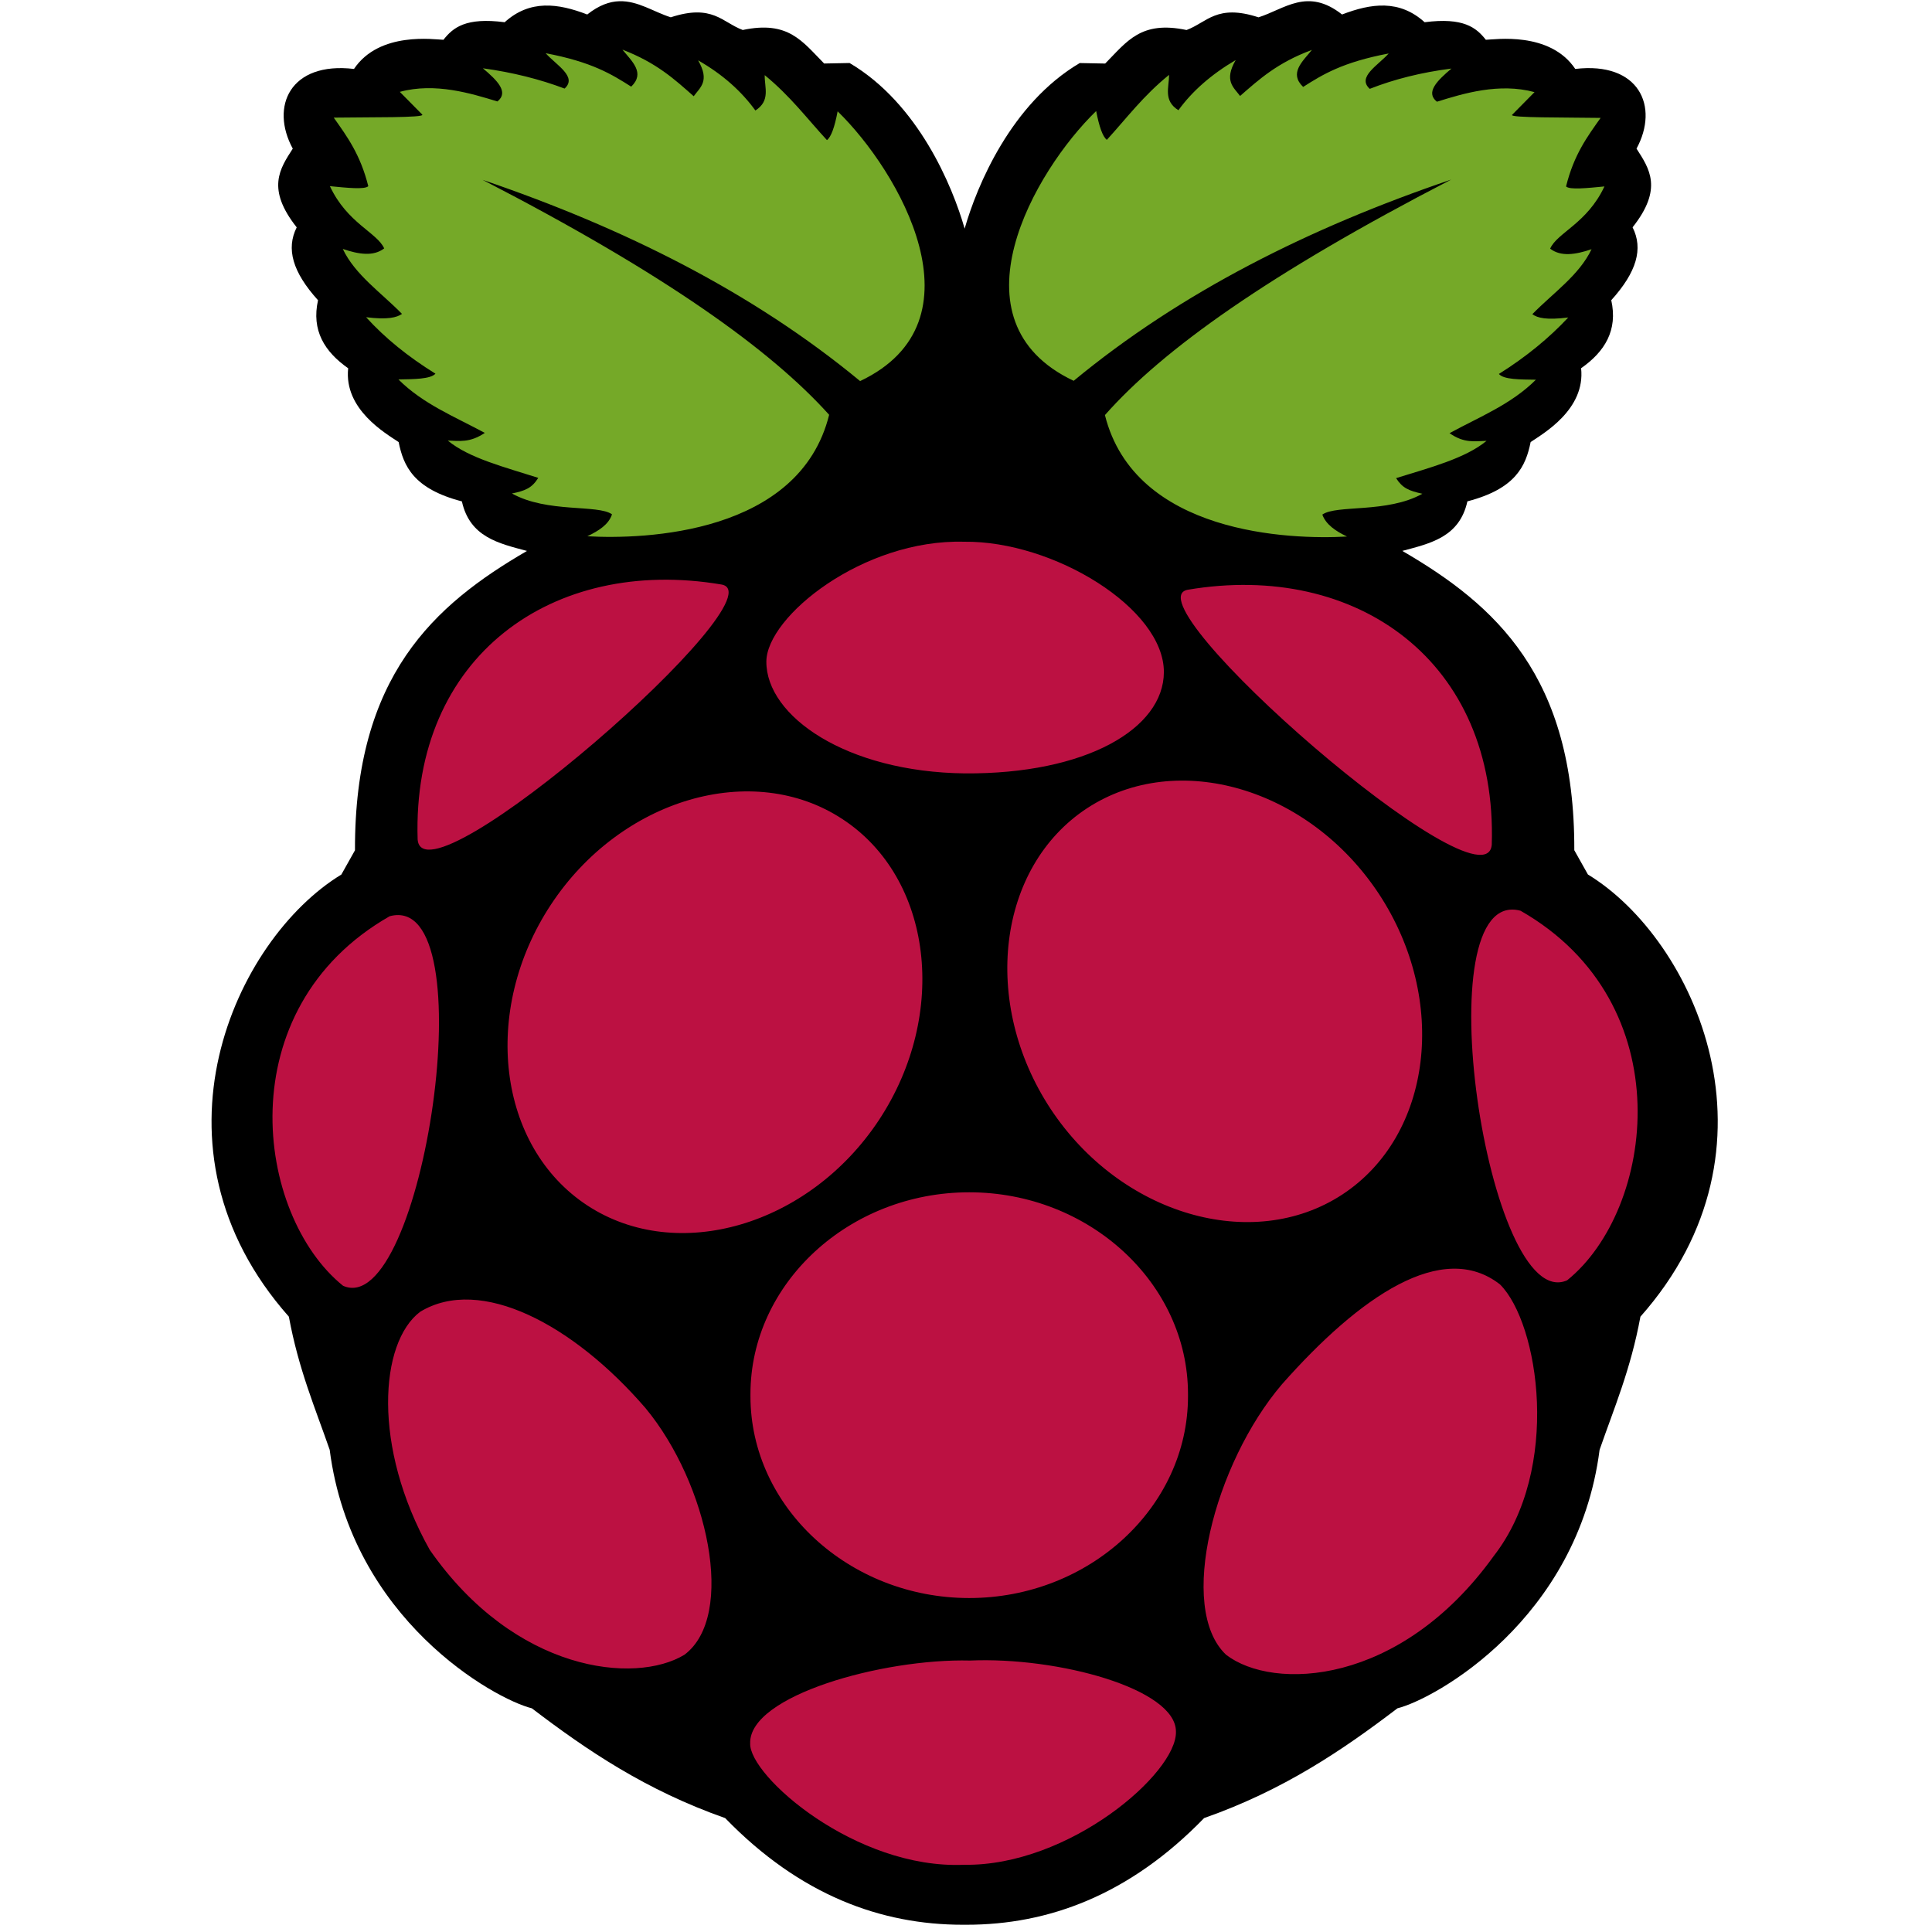
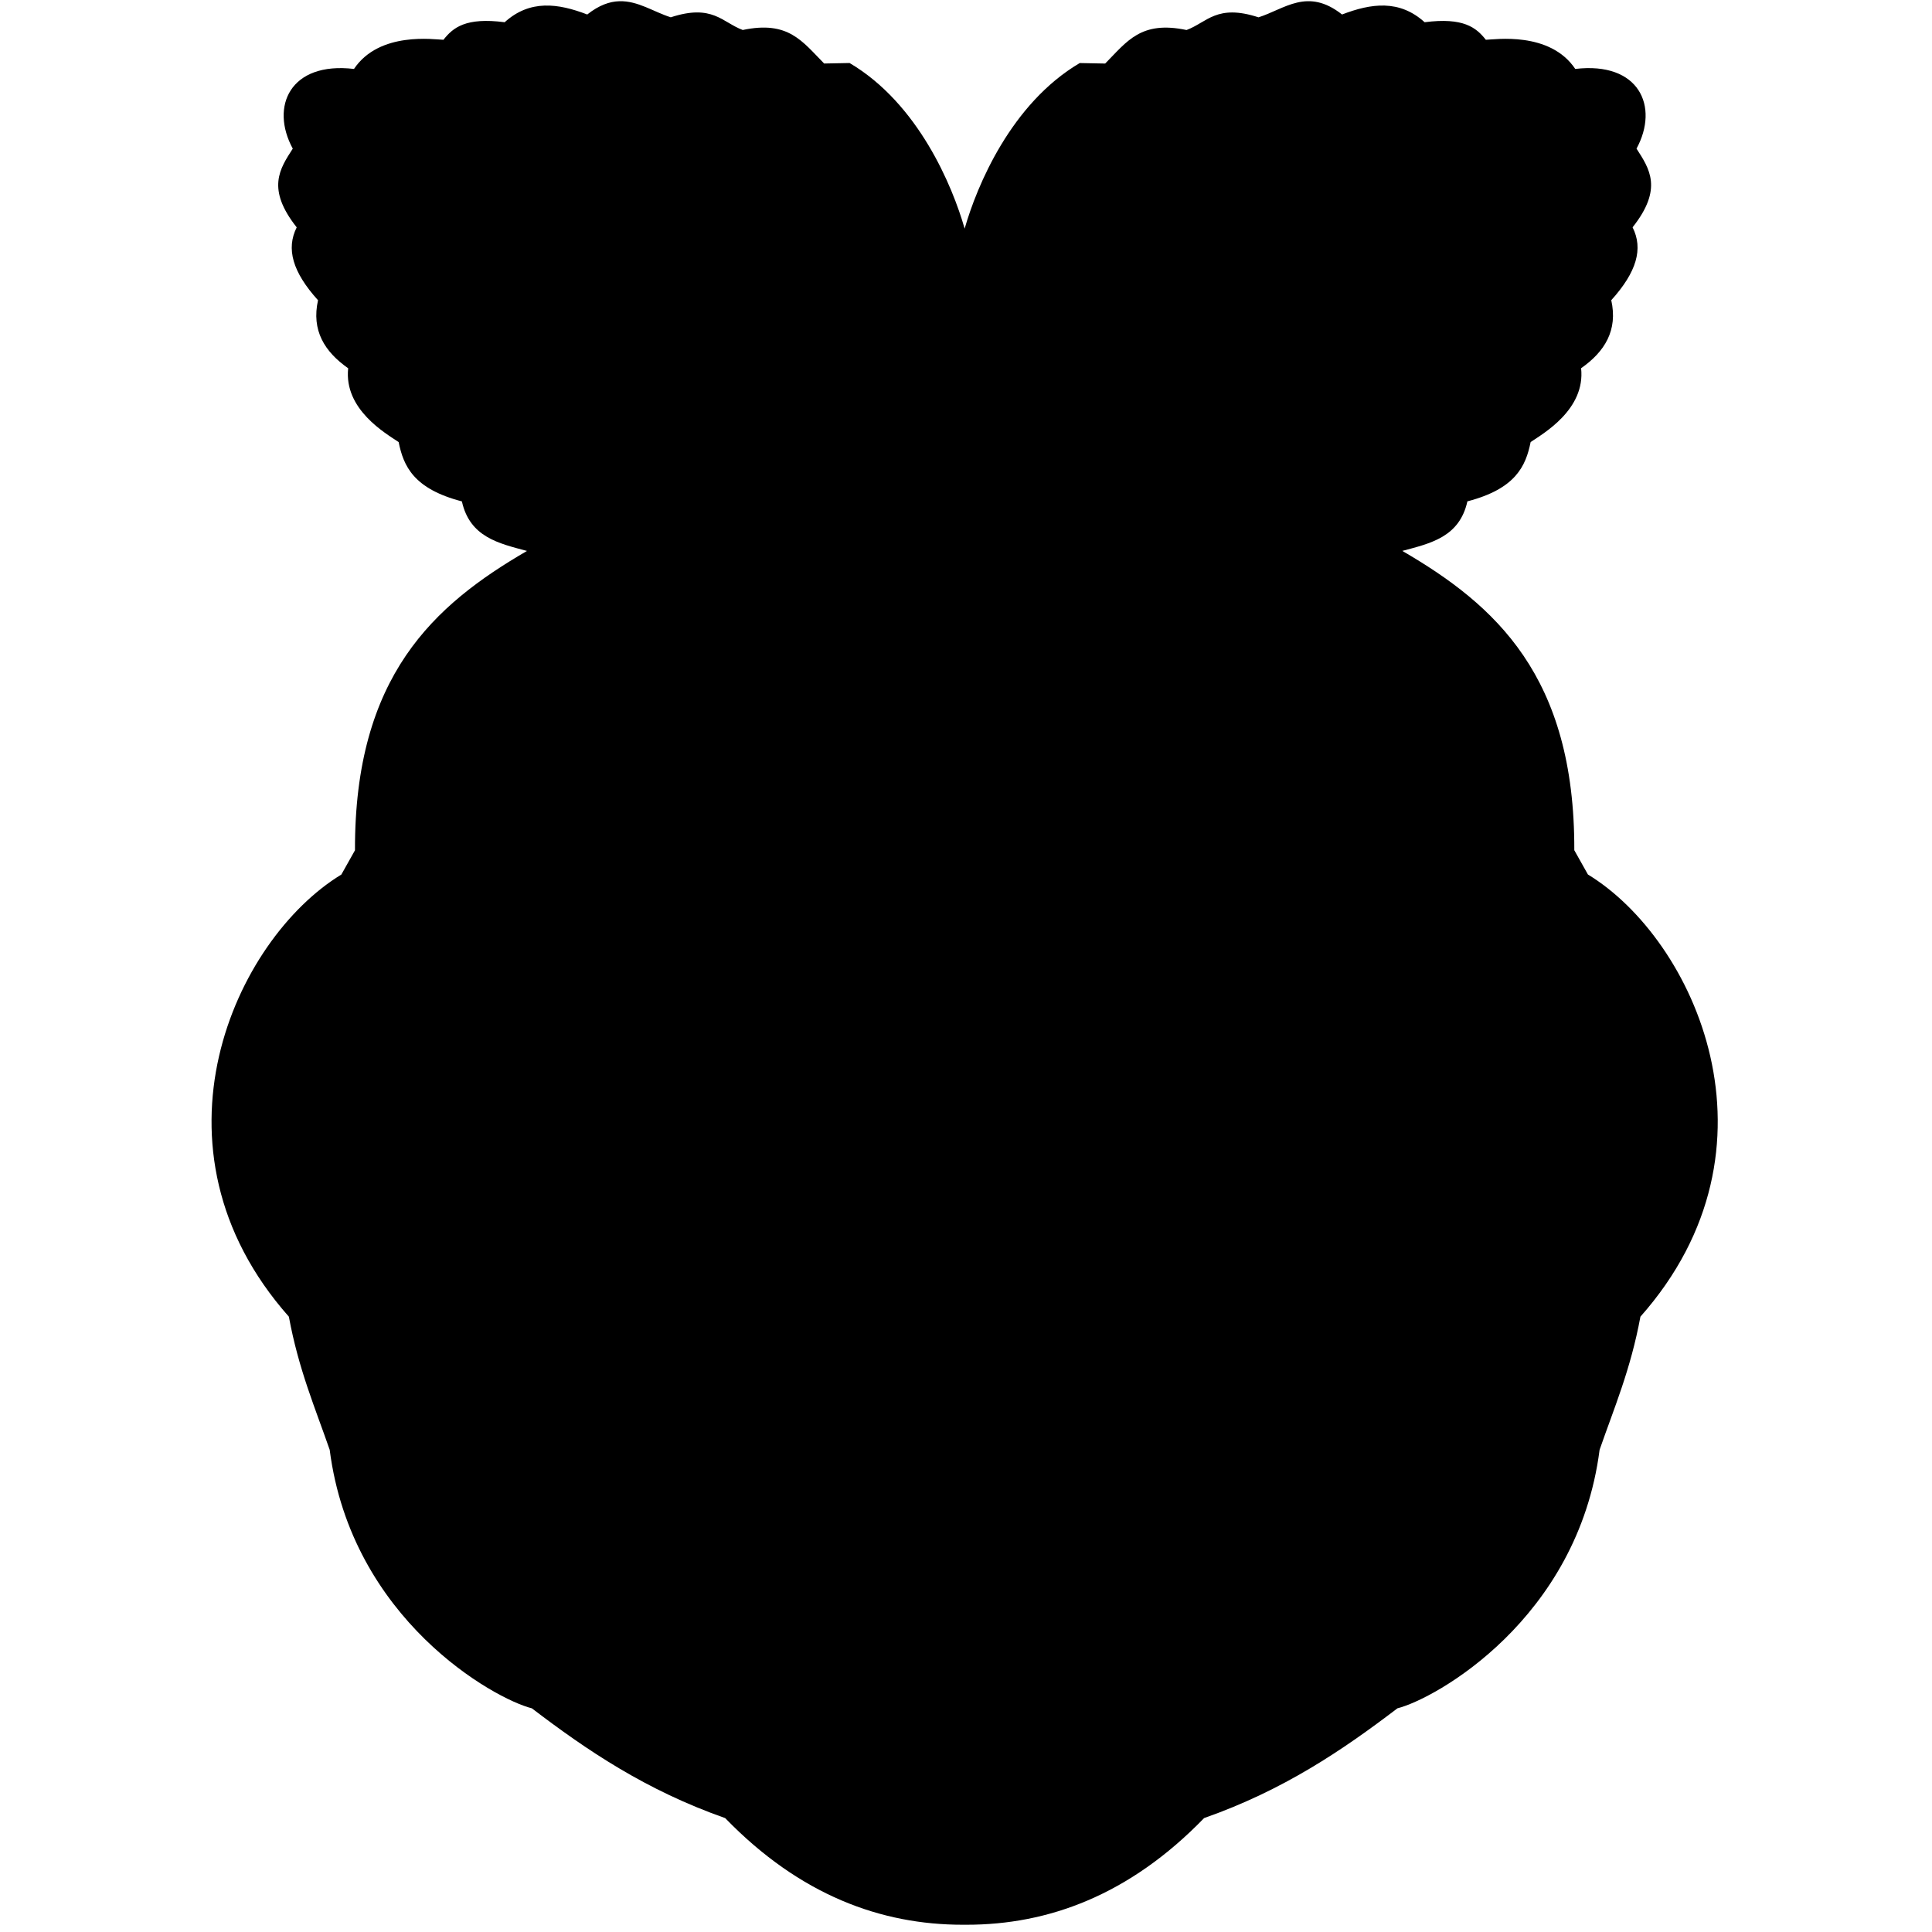
<svg xmlns="http://www.w3.org/2000/svg" version="1.1" id="Layer_1" x="0px" y="0px" viewBox="0 0 512 512" style="enable-background:new 0 0 512 512;" xml:space="preserve">
  <style type="text/css">
	.st0{fill:#75A928;}
	.st1{fill:#BC1142;}
</style>
  <g transform="matrix(.094 0 0 .094 177.621 71.709)">
    <path d="M-143.6-759.4c-27.4,0.8-57,11-90.4,37.4c-82.1-31.6-161.6-42.6-232.8,21.8c-109.9-14.3-145.6,15.2-172.6,49.5   c-24.1-0.5-180.5-24.8-252.2,82.2c-180.2-21.3-237.1,106-172.6,224.7c-36.8,57-74.9,113.2,11.1,221.9   c-30.4,60.5-11.6,126.1,60.1,205.5c-18.9,85,18.3,145,85,191.8c-12.5,116.4,106.7,184,142.3,208.1   c13.7,67.8,42.1,131.8,178.3,167.2c22.4,101,104.3,118.5,183.5,139.7c-261.9,152.2-486.4,352.5-484.9,843.9l-38.4,68.4   c-300.3,182.6-570.4,769.5-148,1246.5c27.6,149.3,73.9,256.6,115.1,375.3c61.6,478.3,463.8,702.3,569.9,728.8   c155.4,118.4,321,230.8,545,309.5c211.2,217.8,440,300.8,670.1,300.7c3.4,0,6.8,0,10.2,0c230.1,0.1,458.9-82.9,670-300.7   c224-78.7,389.6-191.1,545.1-309.5c106.1-26.5,508.3-250.5,569.9-728.8c41.2-118.7,87.5-226,115.1-375.3   c422.4-477,152.3-1064-148-1246.6l-38.4-68.4c1.5-491.4-223-691.6-484.9-843.9c79.2-21.2,161.1-38.7,183.5-139.7   c136.1-35.4,164.6-99.4,178.3-167.2c35.6-24.1,154.8-91.8,142.3-208.1c66.7-46.8,103.9-106.8,85-191.8   c71.7-79.4,90.6-145,60.1-205.5c86.1-108.6,47.9-164.8,11.1-221.8c64.5-118.7,7.6-246-172.7-224.7c-71.7-107-228-82.7-252.1-82.2   c-27.1-34.3-62.7-63.7-172.6-49.5c-71.1-64.4-150.7-53.4-232.8-21.8c-97.4-76.9-161.9-15.3-235.5,8   c-118-38.5-144.9,14.3-202.9,35.8c-128.6-27.2-167.7,32-229.4,94.5l-71.7-1.4C960.5-470.8,864.2-238,830-118.3   C795.8-238,699.6-470.8,505.6-585.2l-71.7,1.4c-61.8-62.5-100.8-121.7-229.5-94.5c-58-21.5-84.9-74.3-202.9-35.8   C-46.9-729.3-91.3-761.1-143.6-759.4L-143.6-759.4z" />
    <g transform="matrix(7.729 0 0 7.729 25.194 6.219)">
-       <path class="st0" d="M-71.7-33.9C-5.2,0.4,33.5,28.2,54.7,51.8C43.9,95.4-12.8,97.3-33.5,96.1c4.2-2,7.8-4.3,9-8    c-5.2-3.7-23.6-0.4-36.5-7.6c4.9-1,7.3-2,9.6-5.7c-12.2-3.9-25.3-7.2-33-13.6c4.2,0.1,8,0.9,13.5-2.8    c-10.9-5.9-22.5-10.5-31.5-19.5c5.6-0.1,11.7-0.1,13.5-2.1c-10-6.2-18.4-13-25.3-20.6c7.9,1,11.2,0.1,13.1-1.2    c-7.5-7.7-17.1-14.2-21.6-23.7c5.9,2,11.2,2.8,15.1-0.2c-2.6-5.8-13.5-9.2-19.8-22.7c6.2,0.6,12.7,1.3,14,0    c-2.9-11.6-7.8-18.2-12.6-25c13.2-0.2,33.2,0.1,32.3-1.1l-8.2-8.3c12.9-3.5,26.1,0.6,35.6,3.5c4.3-3.4-0.1-7.7-5.3-12.1    c10.9,1.5,20.8,4,29.8,7.4c4.8-4.3-3.1-8.6-6.9-12.9c16.9,3.2,24.1,7.7,31.2,12.2c5.2-5,0.3-9.2-3.2-13.5    C-8.2-76.6-1.6-70.5,5.3-64.4c2.3-3.2,6-5.5,1.6-13.1c9.1,5.2,15.9,11.4,20.9,18.3c5.6-3.6,3.3-8.4,3.4-12.9    c9.4,7.7,15.4,15.8,22.7,23.7c1.5-1.1,2.8-4.7,3.9-10.5c22.4,21.8,54.2,76.6,8.2,98.4C26.8,7.1-20-16.3-71.7-33.9L-71.7-33.9    L-71.7-33.9L-71.7-33.9z M281.6-34C229.8-16.4,183,7.1,143.9,39.4c-46-21.7-14.3-76.6,8.2-98.4c1.1,5.7,2.4,9.4,3.9,10.5    c7.3-8,13.3-16.1,22.7-23.7c0,4.5-2.2,9.4,3.4,12.9c5-6.9,11.9-13,20.9-18.3c-4.4,7.6-0.7,10,1.6,13.1c6.9-6,13.5-12.1,26.2-16.8    c-3.5,4.3-8.4,8.5-3.2,13.5c7.1-4.5,14.3-9,31.2-12.2c-3.8,4.3-11.7,8.6-6.9,12.9c8.9-3.5,18.8-6,29.8-7.4    c-5.2,4.4-9.6,8.7-5.3,12.1c9.6-3,22.7-7,35.6-3.5l-8.2,8.3c-0.9,1.1,19.1,0.9,32.3,1.1c-4.8,6.8-9.7,13.3-12.6,25    c1.3,1.3,7.8,0.6,14,0c-6.3,13.5-17.3,16.9-19.8,22.7c3.9,3,9.2,2.2,15.1,0.2c-4.5,9.5-14.1,16-21.6,23.7    c1.9,1.4,5.2,2.2,13.1,1.2c-7,7.5-15.4,14.4-25.3,20.6c1.8,2.1,7.8,2,13.5,2.1c-9,9-20.7,13.6-31.5,19.5c5.4,3.8,9.3,2.9,13.5,2.8    c-7.7,6.4-20.8,9.8-33,13.6c2.3,3.6,4.6,4.6,9.6,5.7c-12.9,7.2-31.3,3.9-36.5,7.6c1.3,3.6,4.8,6,9,8c-20.7,1.2-77.4-0.8-88.3-44.3    C176.3,28.1,215,0.4,281.6-34L281.6-34L281.6-34L281.6-34z" />
-       <path class="st1" d="M106.1,506.2c32.1-1.4,75.1,10.3,75.1,25.9c0.5,15.1-39,49.2-77.3,48.6c-39.6,1.7-78.5-32.5-78-44.3    C25.4,519,74.3,505.4,106.1,506.2z M219.9,405.4c-24.7,28.9-38.4,81.7-20.4,98.7c17.2,13.2,63.5,11.4,97.6-36    c24.8-31.8,16.5-85,2.3-99.1C278.4,352.6,248.2,373.4,219.9,405.4L219.9,405.4z M-12.3,414.1c22.8,27.5,33.2,75.8,14.2,90    c-18,10.9-61.8,6.4-92.9-38.3c-21-37.5-18.3-75.6-3.5-86.8C-72.5,365.6-38.5,383.7-12.3,414.1L-12.3,414.1z M185.6,409.4v0.4    c0,40.4-36,73.6-79.8,73.6C62,483.4,26,450.2,26,409.8c0-0.1,0-0.3,0-0.4c0-0.1,0-0.3,0-0.4c0-40.4,36-73.6,79.8-73.6    c43.8,0,79.8,33.2,79.8,73.6V409.4z M-105.6,234.7c35.7-9.6,12,147.7-17,134.8C-154.6,343.7-164.8,268.5-105.6,234.7z     M306.9,232.7c-35.7-9.6-12,147.7,17,134.8C355.8,341.8,366.1,266.5,306.9,232.7z M59.6,199.3c32.8,21.5,38.8,71,13.3,109.7    c-25.5,38.6-73.6,52.7-106.4,31.2c-32.8-21.5-38.8-71-13.3-109.7C-21.3,191.8,26.8,177.7,59.6,199.3z M148.8,195.3    c-32.8,21.5-38.8,71-13.3,109.7c25.5,38.6,73.6,52.7,106.4,31.2c32.8-21.5,38.8-71,13.3-109.7    C229.7,187.9,181.7,173.8,148.8,195.3z M185.6,115.6c61.6-10.4,112.9,26.2,110.8,93C294.3,234.2,162.9,119.4,185.6,115.6z     M15.4,113.7c-61.6-10.4-112.9,26.2-110.8,93C-93.4,232.3,38.1,117.5,15.4,113.7z M103.9,98.1c-36.8-1-72,27.3-72.1,43.7    c-0.1,19.9,29.1,40.3,72.4,40.8c44.2,0.3,72.5-16.3,72.6-36.9C176.9,122.4,136.5,97.7,103.9,98.1L103.9,98.1z" />
-     </g>
+       </g>
  </g>
</svg>